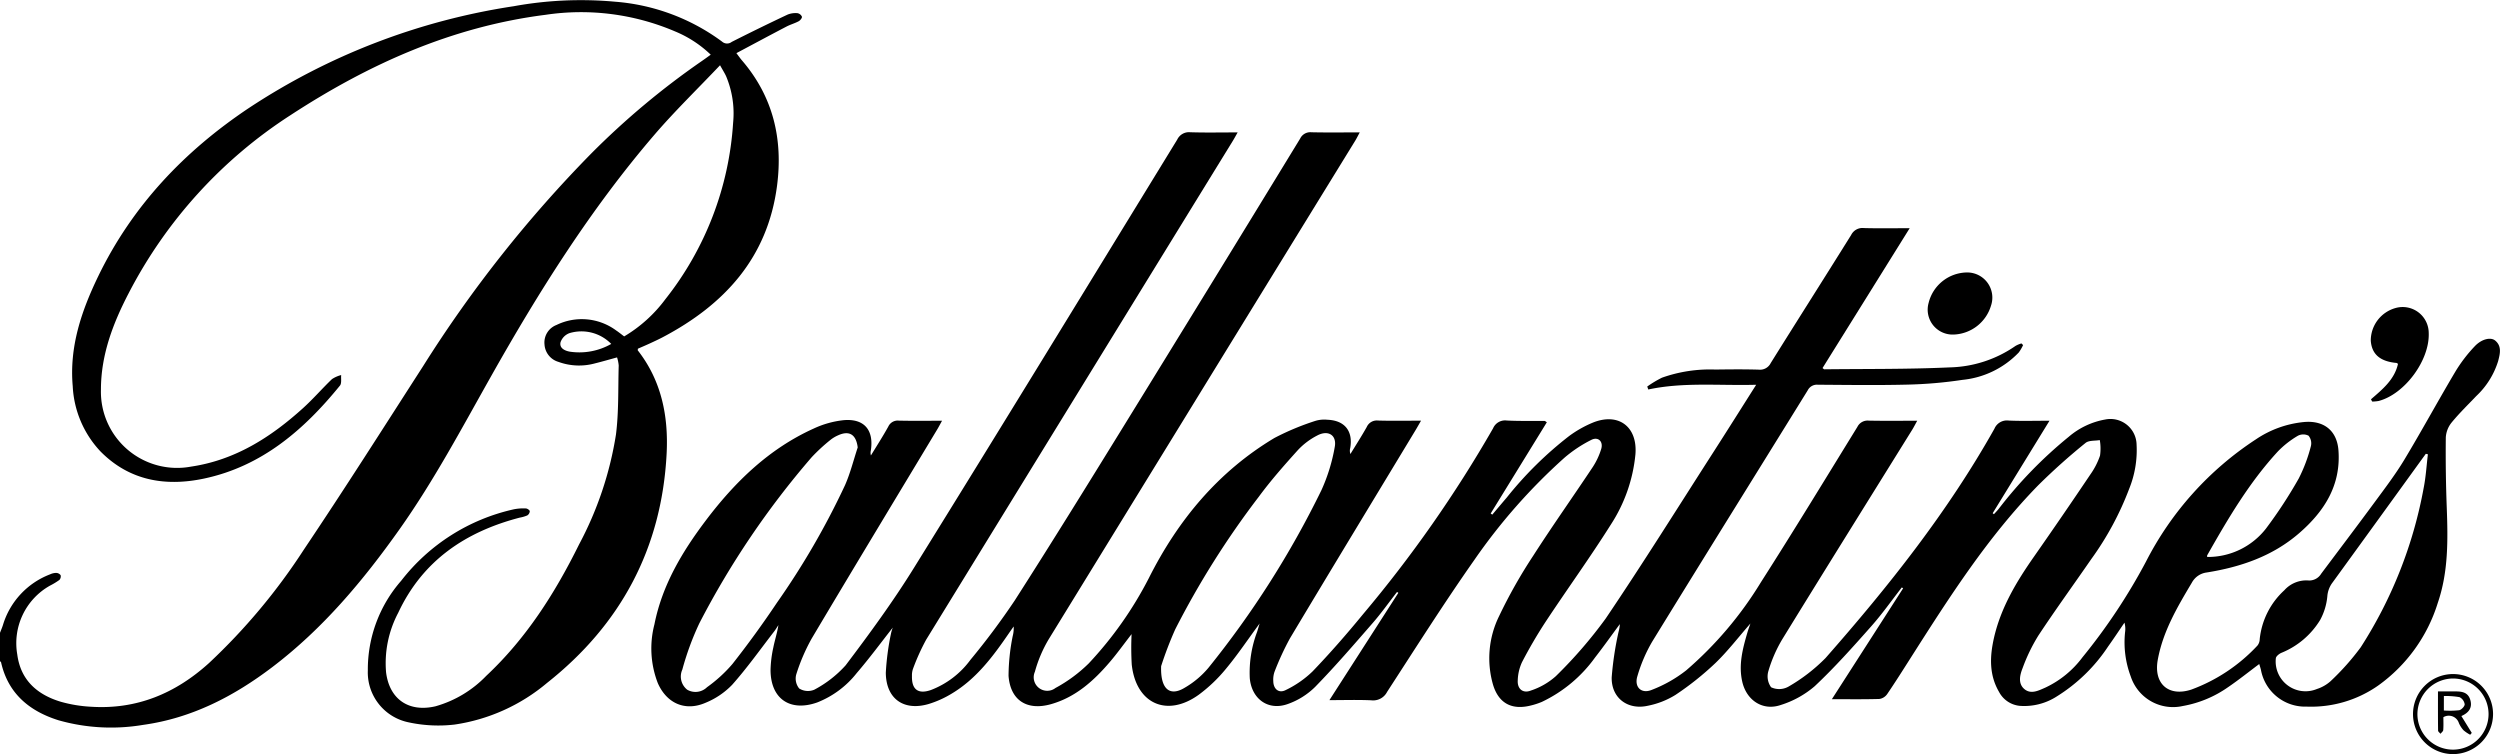
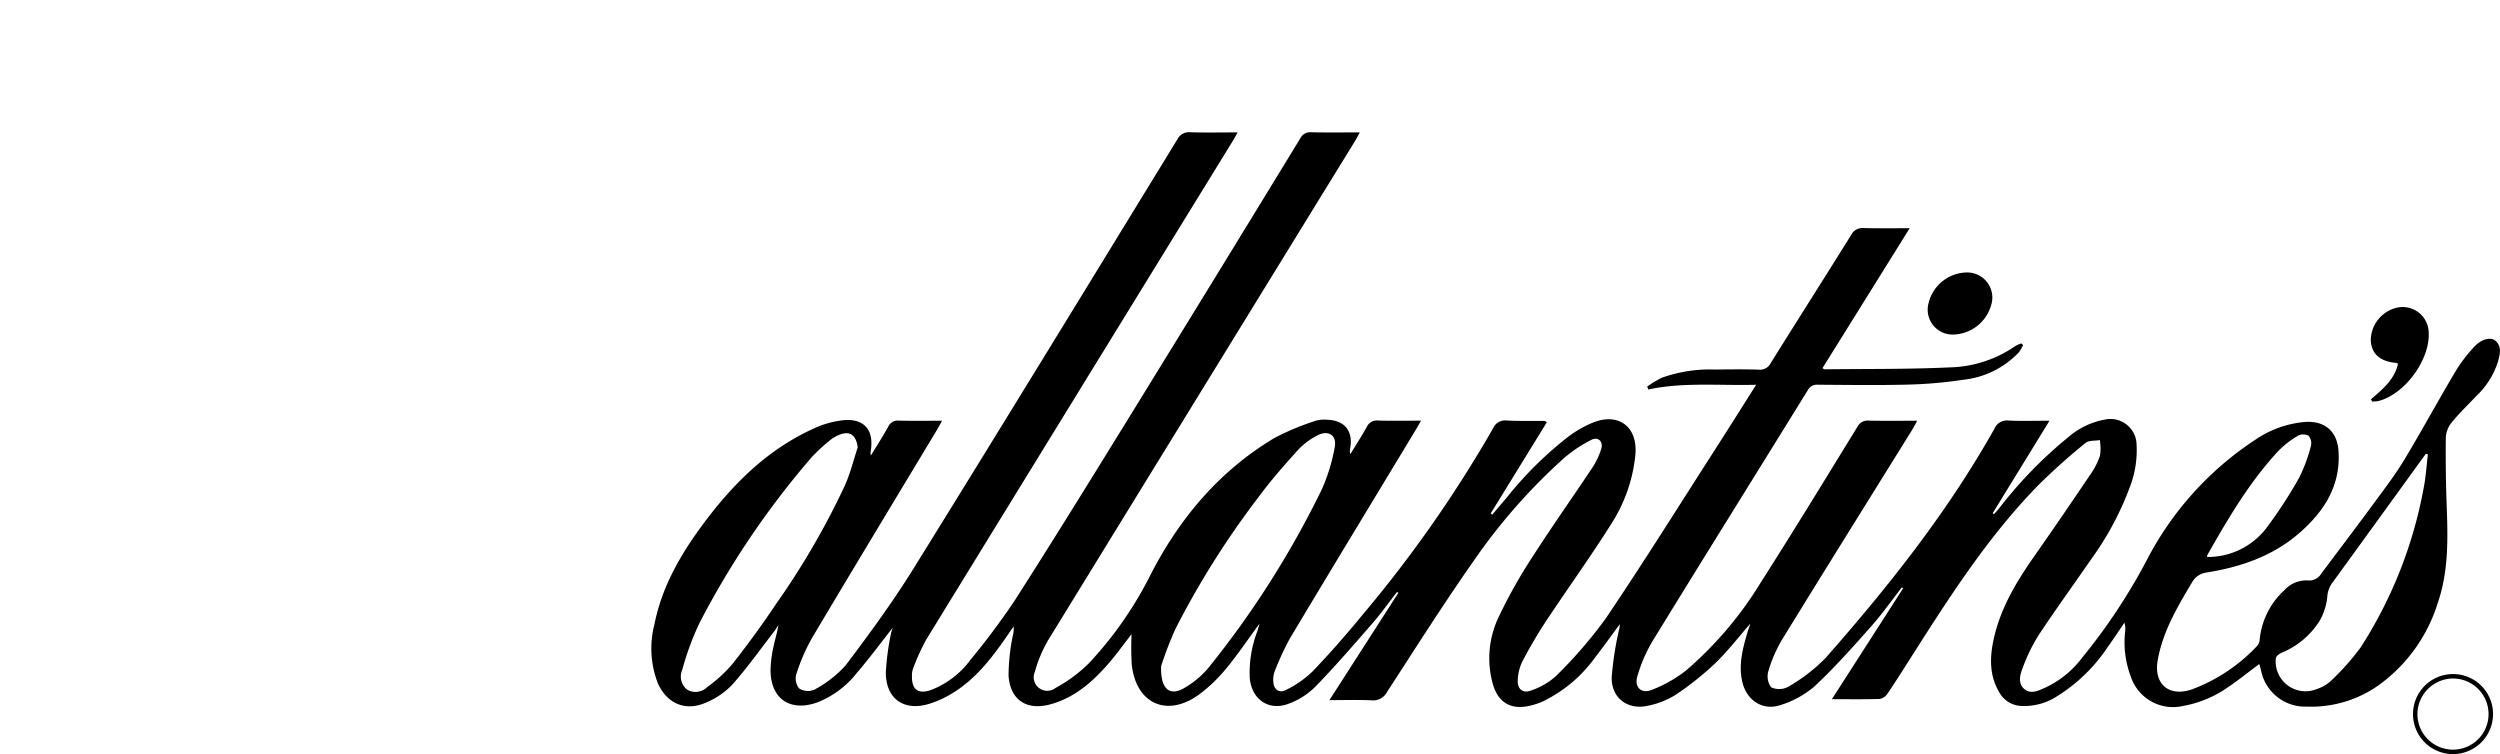
<svg xmlns="http://www.w3.org/2000/svg" id="Ballantines_logo" data-name="Ballantines logo" width="342.709" height="103.373" viewBox="0 0 342.709 103.373">
  <defs>
    <clipPath id="clip-path">
      <rect id="Rectangle_106" data-name="Rectangle 106" width="342.709" height="103.373" />
    </clipPath>
  </defs>
  <g id="Group_150" data-name="Group 150" clip-path="url(#clip-path)">
-     <path id="Path_251" data-name="Path 251" d="M0,86.747c.137-.358.293-.711.407-1.076a10.748,10.748,0,0,1,6.475-6.945,2,2,0,0,1,.829-.189.781.781,0,0,1,.6.314.711.711,0,0,1-.175.654,9.576,9.576,0,0,1-1.286.777,9.047,9.047,0,0,0-4.481,9.446c.463,3.527,2.76,5.519,6,6.482a18.624,18.624,0,0,0,4.035.668c6.293.423,11.629-1.8,16.247-5.984a83.444,83.444,0,0,0,13.009-15.56c5.563-8.28,10.91-16.705,16.311-25.093a173.061,173.061,0,0,1,23.082-29.2A107.736,107.736,0,0,1,96.215,8.364c.383-.263.757-.539,1.215-.866a15.663,15.663,0,0,0-4.891-3.192A32.824,32.824,0,0,0,74.763,2.033C61.954,3.659,50.517,8.806,39.815,15.793A64.041,64.041,0,0,0,17.662,40.15C15.5,44.3,13.838,48.628,13.838,53.4A10.44,10.44,0,0,0,26.172,63.968c6.059-.895,10.948-4.023,15.37-8.021,1.387-1.255,2.616-2.683,3.969-3.979a4.092,4.092,0,0,1,1.26-.554c-.047.489.089,1.127-.169,1.444C41.658,58.939,35.888,63.92,27.99,65.6c-5.258,1.119-10.216.327-14.2-3.7a14.018,14.018,0,0,1-3.82-8.958c-.478-5.4,1.193-10.313,3.492-15.066C18.141,28.208,25.277,20.708,34.128,14.8A90.34,90.34,0,0,1,70.423.853,51.388,51.388,0,0,1,84.3.233,28.345,28.345,0,0,1,98.979,5.7a1.028,1.028,0,0,0,1.327.044q3.8-1.923,7.65-3.739a2.932,2.932,0,0,1,1.358-.2.83.83,0,0,1,.617.486c.039.17-.233.509-.447.623-.537.287-1.139.451-1.679.733-2.256,1.179-4.5,2.384-6.857,3.639.353.465.529.724.732.96,4.306,4.989,5.677,10.826,4.837,17.234-1.293,9.855-7.2,16.282-15.663,20.745-.573.3-1.163.572-1.751.844-.553.256-1.114.493-1.655.731-.008.111-.043.2-.014.237,3.262,4.176,4.212,9.049,3.949,14.155-.669,12.948-6.258,23.414-16.4,31.432A25.383,25.383,0,0,1,62.33,99.324a19.21,19.21,0,0,1-6.3-.3,6.99,6.99,0,0,1-5.606-7.135A18.447,18.447,0,0,1,55,79.608a26.928,26.928,0,0,1,15.481-9.8,6.707,6.707,0,0,1,1.607-.109c.194.007.515.223.535.376a.734.734,0,0,1-.345.583,4.7,4.7,0,0,1-1.03.3c-7.445,1.941-13.321,5.9-16.665,13.056a14.784,14.784,0,0,0-1.659,8.147c.455,3.693,3.115,5.519,6.777,4.659a15.483,15.483,0,0,0,6.961-4.178c5.471-5.121,9.421-11.338,12.715-18A47.7,47.7,0,0,0,84.438,59.57c.395-3.123.284-6.311.377-9.471a5.1,5.1,0,0,0-.227-1.105c-1.061.289-2.049.577-3.046.824a8.243,8.243,0,0,1-4.992-.211,2.657,2.657,0,0,1-1.907-2.38,2.574,2.574,0,0,1,1.637-2.675,7.934,7.934,0,0,1,8.191.752c.359.238.692.514,1.092.813A19.271,19.271,0,0,0,91.2,41.032,43.359,43.359,0,0,0,100.5,16.809a13.156,13.156,0,0,0-.957-6.346c-.186-.414-.438-.8-.837-1.518-3.119,3.288-6.226,6.3-9.031,9.57C80.958,28.676,73.866,39.959,67.314,51.588c-4,7.091-7.814,14.282-12.527,20.941-5,7.062-10.518,13.648-17.454,18.917-5.293,4.02-11.064,7.01-17.743,7.928a26.347,26.347,0,0,1-11.559-.634C4.063,97.5,1.108,95.09.146,90.789c-.013-.057-.1-.1-.146-.148Zm83.791-39.6a5.7,5.7,0,0,0-5.729-1.478,2.027,2.027,0,0,0-1.223,1.255c-.182.822.623,1.173,1.295,1.287a8.819,8.819,0,0,0,5.658-1.065" transform="translate(0 0)" />
    <path id="Path_252" data-name="Path 252" d="M327.837,81.4l-7.695,12.5.221.156c.66-.779,1.316-1.562,1.981-2.337a50.382,50.382,0,0,1,8.52-8.413,15.375,15.375,0,0,1,3.372-1.9c3.506-1.359,6.071.66,5.746,4.418a21.384,21.384,0,0,1-3.37,9.6c-2.84,4.505-5.969,8.829-8.908,13.273a63.86,63.86,0,0,0-3.266,5.583,6.363,6.363,0,0,0-.584,2.493c-.076,1.177.712,1.833,1.806,1.395a9.685,9.685,0,0,0,3.415-1.968,62.141,62.141,0,0,0,6.839-7.907c5.08-7.519,9.889-15.22,14.795-22.857,1.905-2.965,3.78-5.951,5.831-9.183-5.078.141-9.948-.388-14.793.649l-.141-.407a15.033,15.033,0,0,1,2.018-1.213,19.658,19.658,0,0,1,7.325-1.114c1.982-.029,3.967-.046,5.948.013a1.629,1.629,0,0,0,1.633-.9c3.661-5.867,7.375-11.7,11.033-17.57a1.727,1.727,0,0,1,1.731-.939c2.012.057,4.026.018,6.287.018L365.632,73.966c.144.1.2.169.249.168,5.728-.066,11.462,0,17.181-.263a16.458,16.458,0,0,0,9.025-2.943,3.78,3.78,0,0,1,.816-.342l.224.227a5.816,5.816,0,0,1-.588,1.009,12.342,12.342,0,0,1-7.707,3.757,59.636,59.636,0,0,1-7.629.655c-4.071.1-8.147.042-12.221.013a1.405,1.405,0,0,0-1.378.768C356.5,88.5,349.352,99.962,342.282,111.471a20.886,20.886,0,0,0-2.027,4.73c-.461,1.484.528,2.461,1.956,1.882a18.231,18.231,0,0,0,4.738-2.683,50.717,50.717,0,0,0,10.239-12.079c4.5-7.041,8.842-14.18,13.224-21.294a1.563,1.563,0,0,1,1.553-.859c2.157.045,4.316.016,6.65.016-.282.509-.468.881-.687,1.234-5.947,9.576-11.92,19.138-17.824,28.741a18.8,18.8,0,0,0-1.885,4.32,2.543,2.543,0,0,0,.365,2.241,2.594,2.594,0,0,0,2.358-.074,23.832,23.832,0,0,0,5.1-3.926c8.627-9.805,16.74-20.009,23.157-31.446a1.859,1.859,0,0,1,1.949-1.115c1.782.082,3.57.024,5.6.024L388.96,93.858l.168.14c.211-.233.431-.458.631-.7a59.2,59.2,0,0,1,9.619-9.906,10.5,10.5,0,0,1,5.014-2.377,3.583,3.583,0,0,1,4.294,3.451,14.089,14.089,0,0,1-1.005,6.023,41.34,41.34,0,0,1-5.212,9.669c-2.415,3.5-4.914,6.94-7.255,10.486a24.119,24.119,0,0,0-2.152,4.447c-.362.914-.658,2.073.2,2.842.92.819,2,.238,2.945-.179a13.483,13.483,0,0,0,5.058-4.139,80.3,80.3,0,0,0,8.709-13.117,43.848,43.848,0,0,1,15.084-16.772,14.149,14.149,0,0,1,6.53-2.36c2.748-.266,4.574,1.149,4.773,3.9.346,4.787-1.952,8.357-5.4,11.341-3.633,3.145-7.995,4.631-12.652,5.378a2.7,2.7,0,0,0-2.044,1.392c-1.993,3.346-3.976,6.691-4.679,10.6-.581,3.241,1.454,5.076,4.582,4.07a23.444,23.444,0,0,0,9.09-6.047,1.471,1.471,0,0,0,.307-.874,10.528,10.528,0,0,1,3.371-6.7,4.049,4.049,0,0,1,3.19-1.353,1.912,1.912,0,0,0,1.872-.928c2.463-3.288,4.944-6.56,7.379-9.869,1.388-1.886,2.814-3.76,4.019-5.76,2.392-3.974,4.606-8.056,6.975-12.042a20.331,20.331,0,0,1,2.671-3.5c.951-1.011,2.2-1.28,2.8-.782.948.783.654,1.843.41,2.807a11.043,11.043,0,0,1-3,4.8c-1.14,1.2-2.34,2.357-3.385,3.637a3.571,3.571,0,0,0-.793,2.049q-.051,4.805.131,9.613c.163,4.407.23,8.791-1.226,13.043a21.842,21.842,0,0,1-8.2,11.362,16.013,16.013,0,0,1-9.781,2.87,6.161,6.161,0,0,1-6.27-5.062c-.067-.266-.155-.529-.228-.776-1.436,1.073-2.81,2.175-4.26,3.164a15.484,15.484,0,0,1-6.23,2.594,6.1,6.1,0,0,1-7.125-4.056,13.276,13.276,0,0,1-.779-6.055,3.164,3.164,0,0,0-.083-1.317c-.741,1.082-1.461,2.178-2.225,3.243a22.941,22.941,0,0,1-7.072,6.882,8.222,8.222,0,0,1-5.037,1.279,3.6,3.6,0,0,1-2.849-1.895c-1.392-2.374-1.279-4.9-.7-7.445.95-4.15,3.1-7.716,5.512-11.159q3.9-5.577,7.7-11.226a10.024,10.024,0,0,0,1.324-2.584,6.783,6.783,0,0,0-.034-2.123c-.663.119-1.508.019-1.957.394a86.036,86.036,0,0,0-6.506,5.823c-6.893,7.06-12.173,15.33-17.437,23.6-1.063,1.671-2.12,3.349-3.235,4.987a1.6,1.6,0,0,1-1.059.682c-2.087.065-4.177.032-6.533.032l9.768-15.2-.179-.123c-1.4,1.8-2.721,3.676-4.234,5.379-2.483,2.8-4.976,5.6-7.7,8.157a13.173,13.173,0,0,1-4.664,2.583c-2.468.851-4.7-.642-5.277-3.2-.524-2.308.057-4.5.692-6.69.117-.4.265-.8.427-1.28-1.65,1.886-3.1,3.788-4.8,5.424a40.675,40.675,0,0,1-5.475,4.363,11.321,11.321,0,0,1-3.78,1.485c-2.77.624-5.017-1.061-4.962-3.888a44.346,44.346,0,0,1,.944-6.251,4.7,4.7,0,0,0,.174-1.053c-1.127,1.524-2.223,3.073-3.389,4.567a18.994,18.994,0,0,1-7.306,6.1,9.818,9.818,0,0,1-1.537.5c-2.6.647-4.4-.323-5.162-2.894a13.091,13.091,0,0,1,.849-9.382,68.819,68.819,0,0,1,4.661-8.248c2.643-4.12,5.478-8.117,8.189-12.2a9.661,9.661,0,0,0,1.136-2.433c.324-1.03-.412-1.747-1.354-1.26a18.08,18.08,0,0,0-3.662,2.429,79.368,79.368,0,0,0-12.353,14c-4.161,5.921-8.035,12.044-11.977,18.115a2.146,2.146,0,0,1-2.165,1.154c-1.826-.087-3.658-.024-5.742-.024l9.448-14.705-.179-.124c-1.11,1.425-2.158,2.906-3.343,4.267-2.577,2.962-5.144,5.94-7.883,8.747a10.1,10.1,0,0,1-3.79,2.361c-2.672.935-4.909-.719-5.17-3.542a15.89,15.89,0,0,1,1-6.356c.106-.33.2-.664.35-1.156-1.6,2.172-3,4.264-4.6,6.191a20.8,20.8,0,0,1-3.733,3.568c-4.38,3.166-8.626,1.233-9.2-4.142a41.094,41.094,0,0,1-.021-4.158c-1.094,1.409-1.988,2.661-2.984,3.824-2.2,2.578-4.683,4.814-8.044,5.773-3.286.938-5.591-.5-5.838-3.888a28.216,28.216,0,0,1,.567-5.422,4.226,4.226,0,0,0,.134-1.338c-.206.3-.415.587-.618.884-2.189,3.195-4.486,6.3-7.888,8.33a13.838,13.838,0,0,1-3.131,1.411c-3.43,1.014-5.863-.705-5.889-4.284a35.367,35.367,0,0,1,.7-5.32,5.236,5.236,0,0,1,.26-.869c-1.607,2.041-3.206,4.213-4.959,6.253a12.893,12.893,0,0,1-5.409,4.014c-3.713,1.312-6.37-.492-6.393-4.421a15.787,15.787,0,0,1,.378-3.1c.2-1.014.531-2,.7-3.084-.2.3-.377.606-.595.887-1.893,2.445-3.687,4.977-5.735,7.284a10.6,10.6,0,0,1-3.624,2.462c-2.791,1.23-5.341.126-6.576-2.676a13.138,13.138,0,0,1-.464-8.067c1.062-5.361,3.79-9.922,7.022-14.207,4-5.3,8.671-9.852,14.812-12.627a12.9,12.9,0,0,1,4.122-1.15c2.806-.238,4.135,1.361,3.712,4.144a1.356,1.356,0,0,0,.008.694c.8-1.313,1.631-2.606,2.377-3.948A1.416,1.416,0,0,1,239,81.169c1.905.046,3.812.016,5.934.016-.264.479-.433.81-.623,1.127-5.754,9.567-11.537,19.116-17.239,28.713a25.921,25.921,0,0,0-2.122,4.928,2.152,2.152,0,0,0,.4,1.933,2.249,2.249,0,0,0,2.072.169,15.528,15.528,0,0,0,4.294-3.34c3.275-4.333,6.5-8.735,9.358-13.347,12.113-19.525,24.093-39.133,36.1-58.724a1.78,1.78,0,0,1,1.789-1.006c2.109.067,4.221.021,6.495.021-.281.494-.461.832-.662,1.158Q263.767,77,242.755,111.2a29.916,29.916,0,0,0-1.809,4.01,2.667,2.667,0,0,0-.135.956c-.053,1.854.837,2.54,2.585,1.937a12.047,12.047,0,0,0,5.43-4.144,99.415,99.415,0,0,0,6.073-8.137c5.068-7.914,10.009-15.911,14.943-23.911Q281.979,62.237,294.028,42.5a1.539,1.539,0,0,1,1.538-.86c2.157.048,4.316.017,6.629.017-.249.459-.415.8-.614,1.127q-21.033,34.188-42.045,68.387a18.087,18.087,0,0,0-1.876,4.428,1.853,1.853,0,0,0,2.825,2.22,20.073,20.073,0,0,0,4.557-3.367,51.355,51.355,0,0,0,8.244-11.7c3.991-7.942,9.511-14.6,17.224-19.211a35.421,35.421,0,0,1,5.647-2.352,4.213,4.213,0,0,1,1.6-.14c2.367.084,3.538,1.546,3.133,3.875a1.347,1.347,0,0,0,.027.822c.749-1.23,1.527-2.443,2.235-3.7a1.508,1.508,0,0,1,1.533-.889c1.9.057,3.8.019,5.911.019-.31.539-.512.9-.727,1.259-5.755,9.524-11.531,19.035-17.245,28.584a37.991,37.991,0,0,0-2.115,4.583,3.246,3.246,0,0,0-.167,1.273c.009,1.079.749,1.721,1.7,1.23a13.966,13.966,0,0,0,3.681-2.554c2.392-2.493,4.671-5.1,6.865-7.776a173.61,173.61,0,0,0,17.885-25.555,1.789,1.789,0,0,1,1.879-1.066c1.726.089,3.459.044,5.189.06.058,0,.115.067.3.179m-94.467,3.45c-.217-1.76-1.14-2.365-2.69-1.659a4.56,4.56,0,0,0-1.1.669,24.455,24.455,0,0,0-2.531,2.345,116.879,116.879,0,0,0-15.388,22.75,38.468,38.468,0,0,0-2.334,6.349,2.3,2.3,0,0,0,.67,2.759,2.263,2.263,0,0,0,2.716-.343,19.4,19.4,0,0,0,3.481-3.181q3.2-4.066,6.088-8.38a106.245,106.245,0,0,0,9.348-16.135c.73-1.658,1.169-3.445,1.74-5.174m41.594,29.977c-.114,3.25,1.244,4.162,3.2,2.983a12.222,12.222,0,0,0,3.282-2.748,128.518,128.518,0,0,0,15.493-24.355,24.374,24.374,0,0,0,1.826-5.93c.3-1.612-.9-2.355-2.382-1.573a9.707,9.707,0,0,0-2.656,1.991c-1.878,2.081-3.743,4.194-5.4,6.448a118.253,118.253,0,0,0-11.435,18.15,50.182,50.182,0,0,0-1.927,5.034M448.619,85.784l-.282-.068c-.2.277-.406.554-.606.832q-6.074,8.4-12.164,16.789a3.574,3.574,0,0,0-.733,1.91,8.383,8.383,0,0,1-.977,3.236,11.1,11.1,0,0,1-5.35,4.531c-.3.138-.714.473-.732.741a4.088,4.088,0,0,0,5.64,4.2,5.165,5.165,0,0,0,1.857-1.062,34.261,34.261,0,0,0,4.14-4.652,60.4,60.4,0,0,0,8.625-21.828c.307-1.518.393-3.082.582-4.624M418.354,99.858a10.092,10.092,0,0,0,8.076-3.9,62.971,62.971,0,0,0,4.485-6.857,21.436,21.436,0,0,0,1.662-4.42,1.64,1.64,0,0,0-.319-1.447,1.6,1.6,0,0,0-1.476.018,12.98,12.98,0,0,0-2.7,2.111c-3.943,4.263-6.863,9.235-9.709,14.253-.031.055-.011.139-.017.245" transform="translate(-115.795 -23.508)" />
    <path id="Path_253" data-name="Path 253" d="M746.464,109.33c1.577-1.369,3.222-2.689,3.7-4.855-.087-.057-.141-.12-.2-.125-2.248-.207-3.386-1.183-3.529-3.036a4.63,4.63,0,0,1,3.382-4.49,3.571,3.571,0,0,1,4.561,3.406c.153,3.724-3.273,8.391-6.865,9.332a5.287,5.287,0,0,1-.888.081l-.161-.311" transform="translate(-421.44 -54.595)" />
    <path id="Path_254" data-name="Path 254" d="M610.6,94.287a3.414,3.414,0,0,1-3.482-4.328,5.484,5.484,0,0,1,5.331-4.181,3.442,3.442,0,0,1,3.226,4.54,5.548,5.548,0,0,1-5.075,3.97" transform="translate(-342.738 -48.428)" />
    <path id="Path_255" data-name="Path 255" d="M765.254,223.2a5.487,5.487,0,1,1,5.451-5.534,5.5,5.5,0,0,1-5.451,5.534m-4.918-5.486a4.876,4.876,0,1,0,4.9-4.878,4.91,4.91,0,0,0-4.9,4.878" transform="translate(-428.948 -119.824)" />
-     <path id="Path_256" data-name="Path 256" d="M767.6,217.693c.828,0,1.54,0,2.251,0,.938-.008,1.853.059,2.179,1.156.321,1.08-.207,1.776-1.22,2.22l1.424,2.311-.217.253a4.9,4.9,0,0,1-.91-.613,3.577,3.577,0,0,1-.641-.994,1.452,1.452,0,0,0-2.124-.8c0,.553.03,1.158-.018,1.758-.014.182-.245.347-.376.52-.116-.147-.33-.292-.332-.441-.023-1.753-.015-3.506-.015-5.368m.807,2.615a11.691,11.691,0,0,0,2.1-.039c.309-.057.768-.545.753-.815a1.292,1.292,0,0,0-.705-.976,10.506,10.506,0,0,0-2.146-.153Z" transform="translate(-433.395 -122.911)" />
  </g>
</svg>